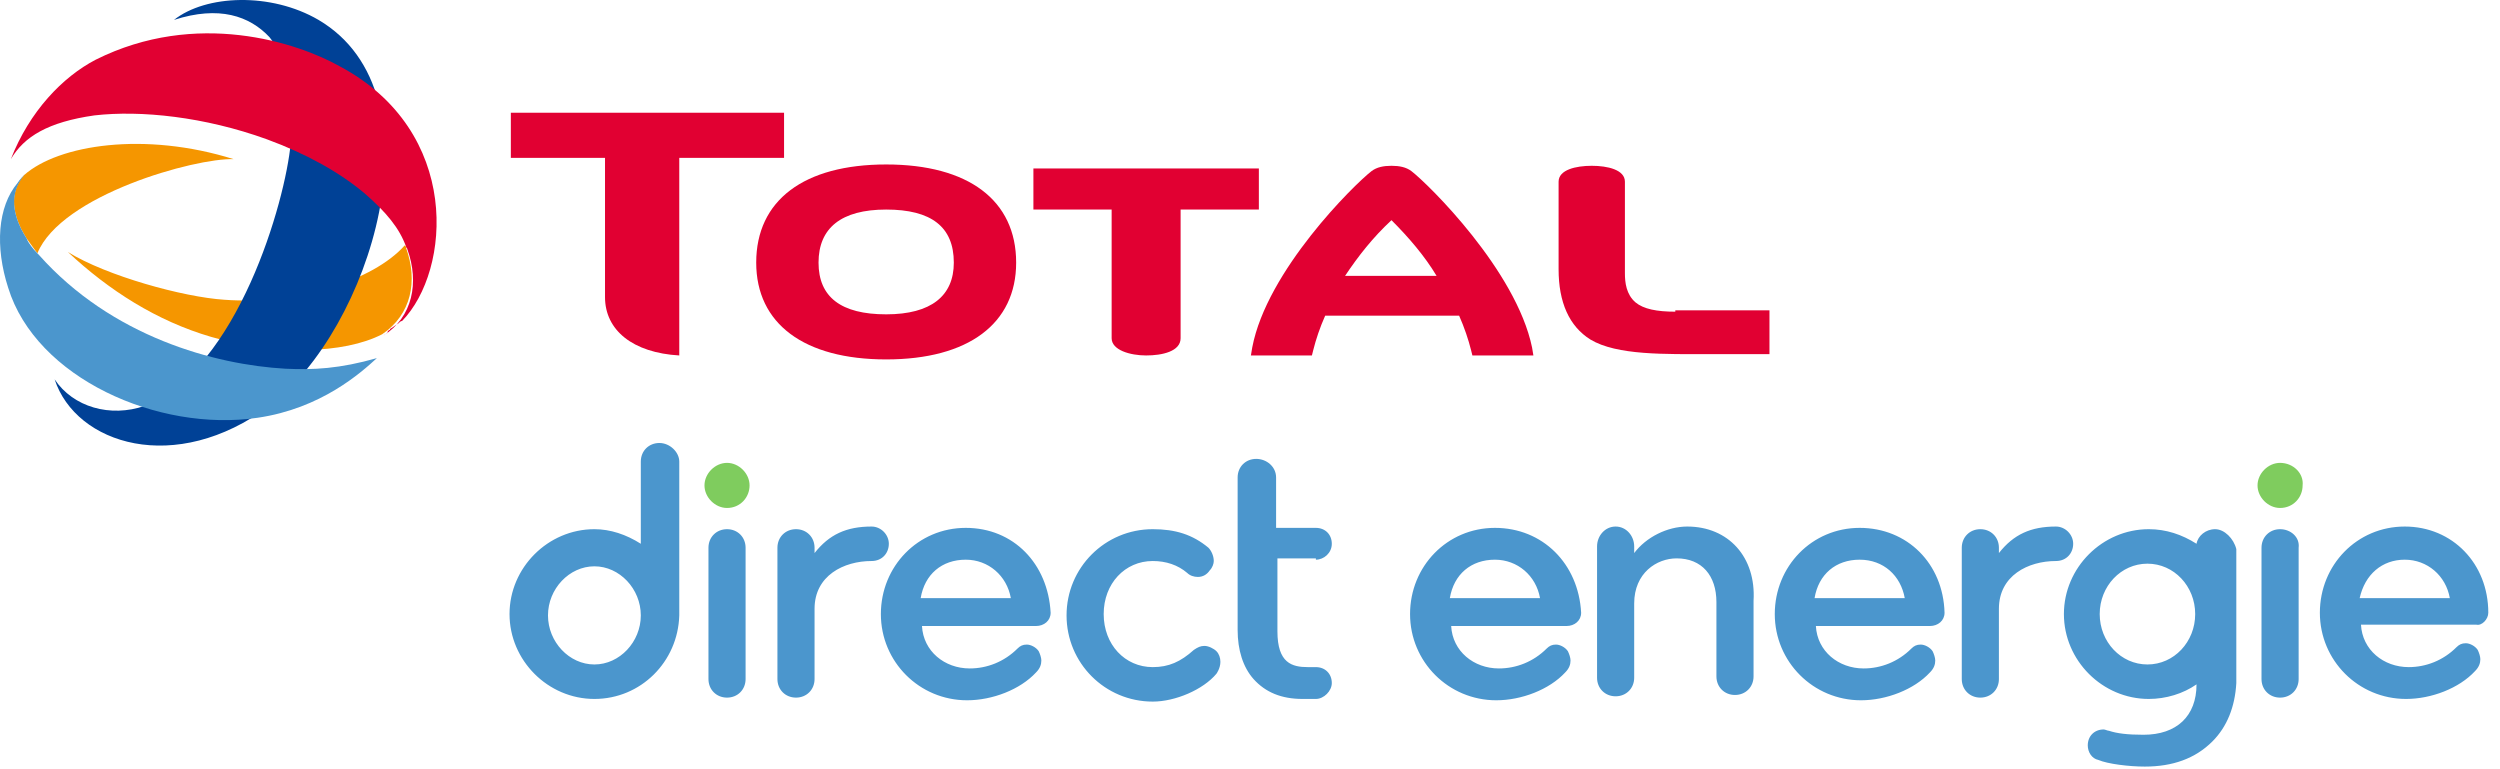
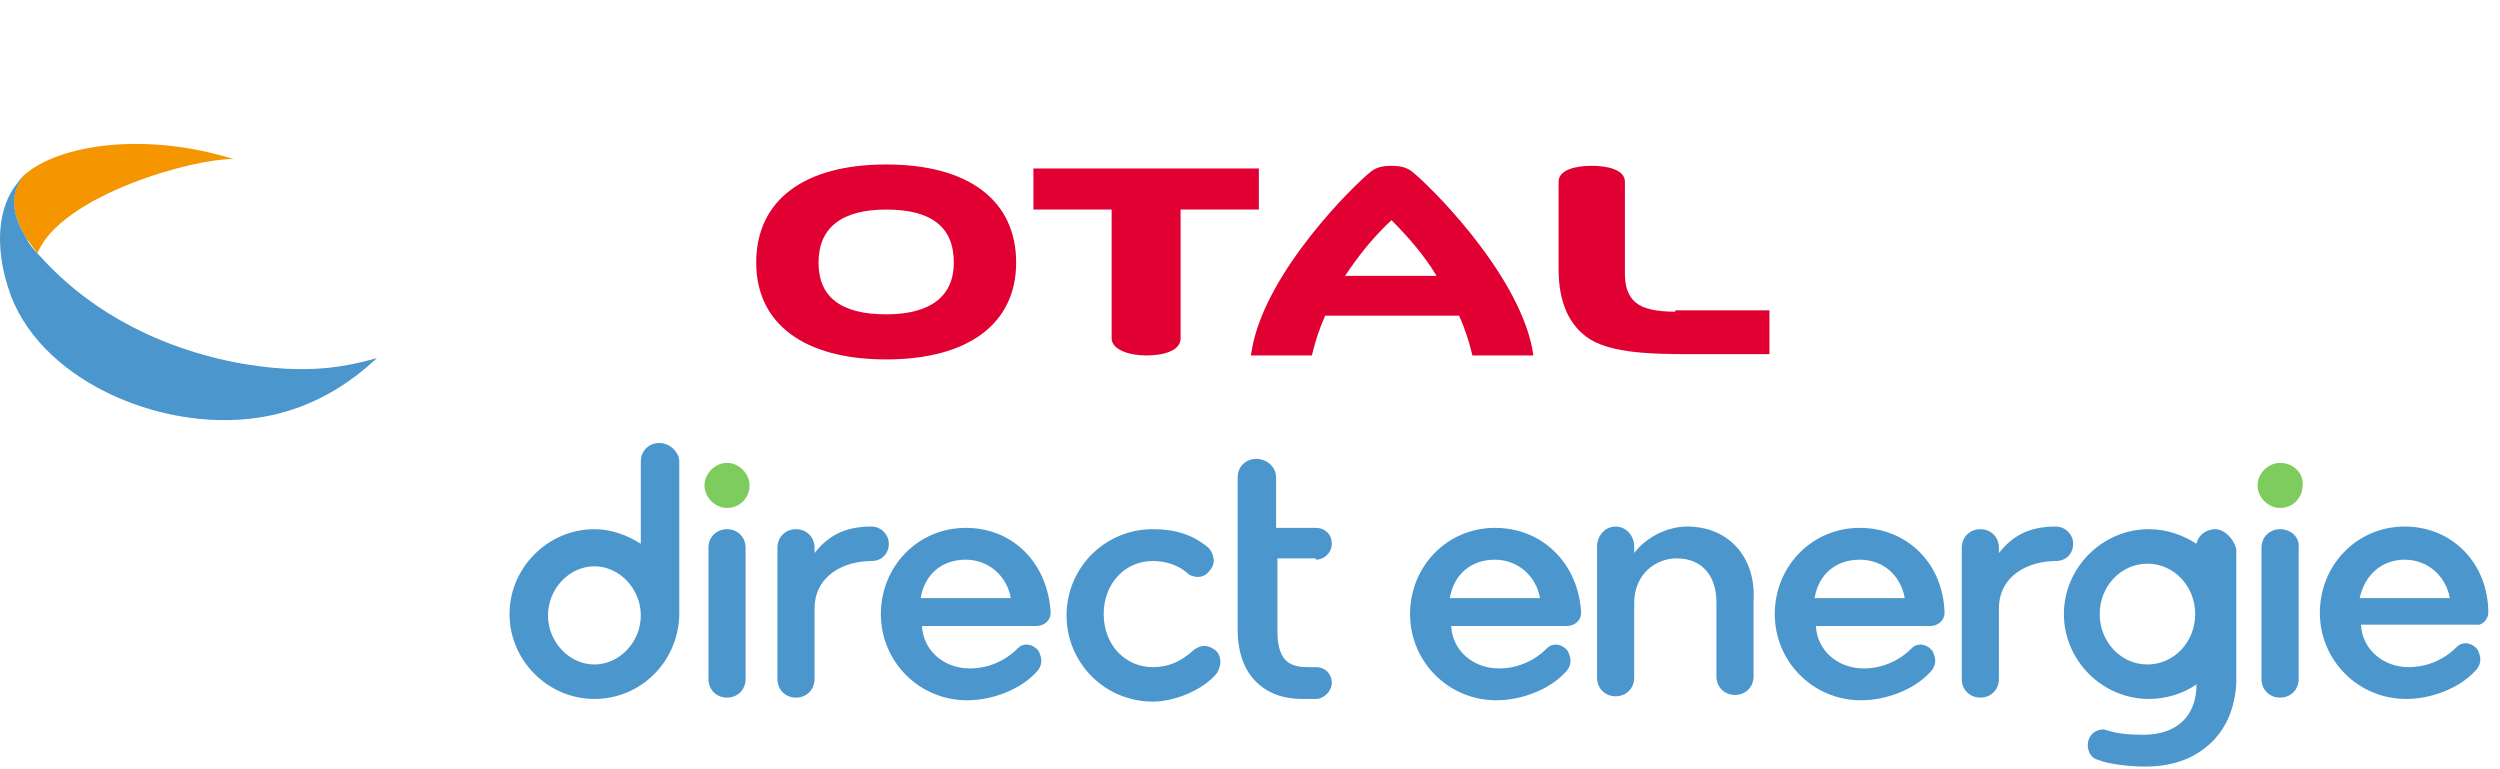
<svg xmlns="http://www.w3.org/2000/svg" width="169" height="52" viewBox="0 0 169 52" fill="none">
  <path d="M59.906 11.118C54.347 11.118 51.12 13.539 51.12 17.753C51.12 21.877 54.347 24.297 59.906 24.297C65.464 24.297 68.692 21.877 68.692 17.753C68.692 13.539 65.464 11.118 59.906 11.118ZM59.906 21.249C56.857 21.249 55.333 20.084 55.333 17.753C55.333 15.422 56.857 14.166 59.906 14.166C62.954 14.166 64.478 15.332 64.478 17.753C64.478 19.994 62.954 21.249 59.906 21.249Z" fill="#E10032" />
  <path d="M85.099 11.387H69.858V14.166H75.147V22.863C75.147 23.67 76.402 24.029 77.478 24.029C78.554 24.029 79.809 23.759 79.809 22.863V14.166H85.099V11.387Z" fill="#E10032" />
  <path d="M113.251 21.07C111.995 21.07 111.099 20.89 110.561 20.442C109.933 19.904 109.844 19.097 109.844 18.47V12.284C109.844 11.477 108.678 11.208 107.602 11.208C106.526 11.208 105.361 11.477 105.361 12.284V18.201C105.361 20.442 106.078 22.056 107.513 22.953C109.306 24.029 112.533 23.939 115.671 23.939H119.616V20.98H113.251V21.07Z" fill="#E10032" />
-   <path d="M53.002 7.622H34.533V10.67H40.899V20.084C40.899 22.325 42.782 23.849 45.919 24.029V10.67H53.002V7.622Z" fill="#E10032" />
  <path d="M95.409 11.566C95.051 11.297 94.602 11.208 94.064 11.208C93.526 11.208 93.078 11.297 92.719 11.566C91.554 12.463 85.637 18.291 84.651 23.491L84.561 24.029H88.685L88.775 23.67C88.954 22.953 89.223 22.146 89.582 21.339H98.637C98.995 22.146 99.264 22.953 99.444 23.67L99.533 24.029H103.657L103.568 23.491C102.492 18.291 96.575 12.463 95.409 11.566ZM90.926 18.649C91.823 17.304 92.809 16.049 94.064 14.884C95.23 16.049 96.306 17.304 97.113 18.649H90.926Z" fill="#E10032" />
-   <path d="M27.451 16.766C27.451 16.677 27.451 16.677 27.361 16.587C25.209 19.008 19.919 20.622 15.168 20.263C12.389 20.084 7.189 18.649 4.588 17.035C7.368 19.635 10.595 21.697 14.271 22.773C18.575 24.028 23.237 23.939 25.837 22.594C27.809 21.249 28.258 19.008 27.451 16.766Z" fill="#F59600" />
-   <path d="M21.533 1.346C30.051 6.366 25.03 22.325 18.216 27.435C11.851 32.187 5.126 30.035 3.692 25.642C4.947 27.525 7.457 28.242 9.789 27.435C16.064 24.925 19.292 13.628 19.651 9.684C19.83 6.277 19.382 3.946 18.216 2.511C16.871 1.077 14.809 0.359 11.761 1.346C13.913 -0.358 18.306 -0.537 21.533 1.346Z" fill="#004196" />
-   <path d="M26.285 22.325C26.285 22.325 26.375 22.325 26.375 22.235C26.554 22.146 26.733 21.966 26.913 21.877C27.002 21.787 27.092 21.697 27.182 21.697C30.499 18.291 31.216 8.877 22.968 4.484C20.099 2.87 13.285 0.628 6.471 4.035C4.23 5.201 1.989 7.532 0.733 10.759C1.63 9.235 3.244 8.249 6.382 7.801C9.52 7.442 13.823 7.89 18.037 9.415C20.726 10.401 22.968 11.656 24.671 13.091C26.106 14.346 27.002 15.421 27.451 16.677C27.451 16.766 27.54 16.766 27.54 16.856C28.347 19.097 27.899 21.428 25.926 22.684C26.016 22.594 26.106 22.594 26.195 22.504C26.195 22.415 26.195 22.415 26.285 22.325C26.285 22.325 26.195 22.415 26.285 22.325Z" fill="#E10032" />
  <path d="M1.809 16.139C1.989 16.408 2.347 16.856 2.526 17.125C4.14 13.18 13.195 10.67 15.795 10.759C9.789 8.877 3.961 9.773 1.63 11.835C0.823 12.732 0.554 14.166 1.809 16.139Z" fill="#F59600" />
  <path d="M19.292 24.925C14.54 24.656 7.547 22.773 2.616 17.215L2.526 17.125C2.257 16.856 1.899 16.408 1.809 16.139C0.554 14.166 0.823 12.732 1.72 11.746C1.54 11.925 1.361 12.104 1.182 12.373C-0.163 13.987 -0.343 16.677 0.554 19.456C2.437 25.553 10.685 29.229 17.409 28.242C21.713 27.615 24.402 25.194 25.478 24.208C22.968 24.925 21.175 25.015 19.292 24.925Z" fill="#4B96CD" />
  <path d="M49.147 31.29C48.34 31.29 47.623 32.008 47.623 32.814C47.623 33.621 48.34 34.339 49.147 34.339C50.044 34.339 50.671 33.621 50.671 32.814C50.671 32.008 49.954 31.29 49.147 31.29ZM154.133 31.29C153.326 31.29 152.609 32.008 152.609 32.814C152.609 33.621 153.326 34.339 154.133 34.339C155.03 34.339 155.657 33.621 155.657 32.814C155.747 32.008 155.03 31.29 154.133 31.29Z" fill="#7FCC5E" />
  <path d="M114.057 35.594C112.713 35.594 111.278 36.311 110.471 37.387V36.939C110.471 36.221 109.933 35.594 109.216 35.594C108.499 35.594 107.961 36.221 107.961 36.939V45.815C107.961 46.532 108.499 47.07 109.216 47.07C109.933 47.07 110.471 46.532 110.471 45.815V40.794C110.471 38.732 111.995 37.746 113.34 37.746C115.044 37.746 116.03 38.911 116.03 40.704V45.725C116.03 46.442 116.568 46.98 117.285 46.98C118.002 46.98 118.54 46.442 118.54 45.725V40.614C118.72 37.656 116.837 35.594 114.057 35.594ZM82.23 44.021C82.051 43.842 81.692 43.663 81.423 43.663C81.154 43.663 80.975 43.752 80.706 43.932C79.809 44.739 79.002 45.097 77.926 45.097C76.044 45.097 74.609 43.573 74.609 41.511C74.609 39.449 76.044 37.925 77.926 37.925C78.823 37.925 79.63 38.194 80.257 38.732C80.437 38.911 80.706 39.001 80.975 39.001C81.333 39.001 81.602 38.821 81.782 38.553C81.961 38.373 82.051 38.104 82.051 37.925C82.051 37.566 81.871 37.208 81.692 37.028C80.616 36.132 79.451 35.773 77.926 35.773C74.699 35.773 72.099 38.373 72.099 41.601C72.099 44.828 74.699 47.428 77.926 47.428C79.451 47.428 81.333 46.621 82.23 45.546C82.23 45.546 82.499 45.187 82.499 44.739C82.499 44.47 82.409 44.201 82.23 44.021ZM60.085 36.759C60.085 36.132 59.547 35.594 58.919 35.594C57.216 35.594 56.051 36.132 55.064 37.387V37.028C55.064 36.311 54.526 35.773 53.809 35.773C53.092 35.773 52.554 36.311 52.554 37.028V45.904C52.554 46.621 53.092 47.159 53.809 47.159C54.526 47.159 55.064 46.621 55.064 45.904V41.153C55.064 38.911 57.037 37.925 58.919 37.925C59.637 37.925 60.085 37.387 60.085 36.759ZM140.147 36.759C140.147 36.132 139.609 35.594 138.982 35.594C137.278 35.594 136.113 36.132 135.126 37.387V37.028C135.126 36.311 134.588 35.773 133.871 35.773C133.154 35.773 132.616 36.311 132.616 37.028V45.904C132.616 46.621 133.154 47.159 133.871 47.159C134.588 47.159 135.126 46.621 135.126 45.904V41.153C135.126 38.911 137.099 37.925 138.982 37.925C139.699 37.925 140.147 37.387 140.147 36.759ZM88.954 37.835C89.492 37.835 90.03 37.387 90.03 36.759C90.03 36.132 89.582 35.684 88.954 35.684H86.264V32.277C86.264 31.559 85.637 31.021 84.919 31.021C84.202 31.021 83.664 31.559 83.664 32.277V42.587C83.664 43.932 84.023 45.097 84.74 45.904C85.547 46.801 86.623 47.249 88.058 47.249H88.954C89.492 47.249 90.03 46.711 90.03 46.173C90.03 45.546 89.582 45.097 88.954 45.097H88.416C87.34 45.097 86.354 44.828 86.354 42.677V37.746H88.954V37.835ZM44.575 29.946C43.858 29.946 43.319 30.483 43.319 31.201V36.759C42.333 36.132 41.258 35.773 40.182 35.773C37.044 35.773 34.444 38.373 34.444 41.511C34.444 44.649 37.044 47.249 40.182 47.249C43.319 47.249 45.83 44.739 45.919 41.601V31.201C45.919 30.573 45.292 29.946 44.575 29.946ZM43.319 41.601C43.319 43.394 41.885 44.918 40.182 44.918C38.478 44.918 37.044 43.394 37.044 41.601C37.044 39.808 38.478 38.283 40.182 38.283C41.885 38.283 43.319 39.808 43.319 41.601ZM65.285 35.684C62.057 35.684 59.547 38.283 59.547 41.511C59.547 44.739 62.147 47.339 65.375 47.339C67.078 47.339 68.961 46.621 70.037 45.456C70.306 45.187 70.395 44.918 70.395 44.649C70.395 44.47 70.306 44.201 70.216 44.021C70.037 43.752 69.678 43.573 69.409 43.573C69.14 43.573 68.961 43.663 68.782 43.842C67.885 44.739 66.719 45.187 65.554 45.187C63.851 45.187 62.416 44.021 62.326 42.318H70.037C70.575 42.318 71.023 41.959 71.023 41.421C70.844 38.104 68.513 35.684 65.285 35.684ZM68.333 40.435H62.237C62.506 38.821 63.671 37.835 65.285 37.835C66.809 37.835 68.064 38.911 68.333 40.435ZM101.057 35.684C97.83 35.684 95.32 38.283 95.32 41.511C95.32 44.739 97.919 47.339 101.147 47.339C102.851 47.339 104.733 46.621 105.809 45.456C106.078 45.187 106.168 44.918 106.168 44.649C106.168 44.47 106.078 44.201 105.988 44.021C105.809 43.752 105.451 43.573 105.182 43.573C104.913 43.573 104.733 43.663 104.554 43.842C103.657 44.739 102.492 45.187 101.326 45.187C99.623 45.187 98.189 44.021 98.099 42.318H105.899C106.437 42.318 106.885 41.959 106.885 41.421C106.706 38.104 104.285 35.684 101.057 35.684ZM98.009 40.435C98.278 38.821 99.444 37.835 101.057 37.835C102.582 37.835 103.837 38.911 104.106 40.435H98.009ZM125.713 35.684C122.485 35.684 119.975 38.283 119.975 41.511C119.975 44.739 122.575 47.339 125.802 47.339C127.506 47.339 129.388 46.621 130.464 45.456C130.733 45.187 130.823 44.918 130.823 44.649C130.823 44.47 130.733 44.201 130.644 44.021C130.464 43.752 130.106 43.573 129.837 43.573C129.568 43.573 129.388 43.663 129.209 43.842C128.313 44.739 127.147 45.187 125.982 45.187C124.278 45.187 122.844 44.021 122.754 42.318H130.464C131.002 42.318 131.451 41.959 131.451 41.421C131.361 38.104 128.94 35.684 125.713 35.684ZM128.761 40.435H122.664C122.933 38.821 124.099 37.835 125.713 37.835C127.326 37.835 128.492 38.911 128.761 40.435ZM168.209 41.421C168.209 38.104 165.788 35.594 162.561 35.594C159.333 35.594 156.823 38.194 156.823 41.421C156.823 44.649 159.423 47.249 162.651 47.249C164.354 47.249 166.237 46.532 167.313 45.366C167.582 45.097 167.671 44.828 167.671 44.559C167.671 44.38 167.582 44.111 167.492 43.932C167.313 43.663 166.954 43.483 166.685 43.483C166.416 43.483 166.237 43.573 166.057 43.752C165.161 44.649 163.995 45.097 162.83 45.097C161.126 45.097 159.692 43.932 159.602 42.228H167.402C167.761 42.318 168.209 41.87 168.209 41.421ZM162.561 37.835C164.085 37.835 165.34 38.911 165.609 40.435H159.513C159.871 38.821 161.037 37.835 162.561 37.835ZM49.147 35.773C48.43 35.773 47.892 36.311 47.892 37.028V45.904C47.892 46.621 48.43 47.159 49.147 47.159C49.864 47.159 50.402 46.621 50.402 45.904V37.028C50.402 36.311 49.864 35.773 49.147 35.773ZM154.133 35.773C153.416 35.773 152.878 36.311 152.878 37.028V45.904C152.878 46.621 153.416 47.159 154.133 47.159C154.851 47.159 155.388 46.621 155.388 45.904V37.028C155.478 36.311 154.851 35.773 154.133 35.773ZM149.74 35.773C149.113 35.773 148.575 36.221 148.485 36.759C147.499 36.132 146.423 35.773 145.257 35.773C142.12 35.773 139.52 38.373 139.52 41.511C139.52 44.649 142.12 47.249 145.257 47.249C146.423 47.249 147.588 46.89 148.485 46.263C148.485 48.414 147.14 49.67 144.899 49.67C143.823 49.67 143.106 49.58 142.568 49.401C142.478 49.401 142.299 49.311 142.209 49.311C141.582 49.311 141.133 49.759 141.133 50.387C141.133 50.835 141.402 51.283 141.851 51.373C142.478 51.642 143.913 51.821 144.988 51.821C146.871 51.821 148.395 51.283 149.561 50.118C150.547 49.132 151.085 47.787 151.175 46.173V37.118C150.995 36.401 150.368 35.773 149.74 35.773ZM148.395 41.511C148.395 43.394 146.961 44.918 145.168 44.918C143.375 44.918 141.94 43.394 141.94 41.511C141.94 39.628 143.375 38.104 145.168 38.104C146.961 38.104 148.395 39.628 148.395 41.511Z" fill="#4B96CD" />
</svg>